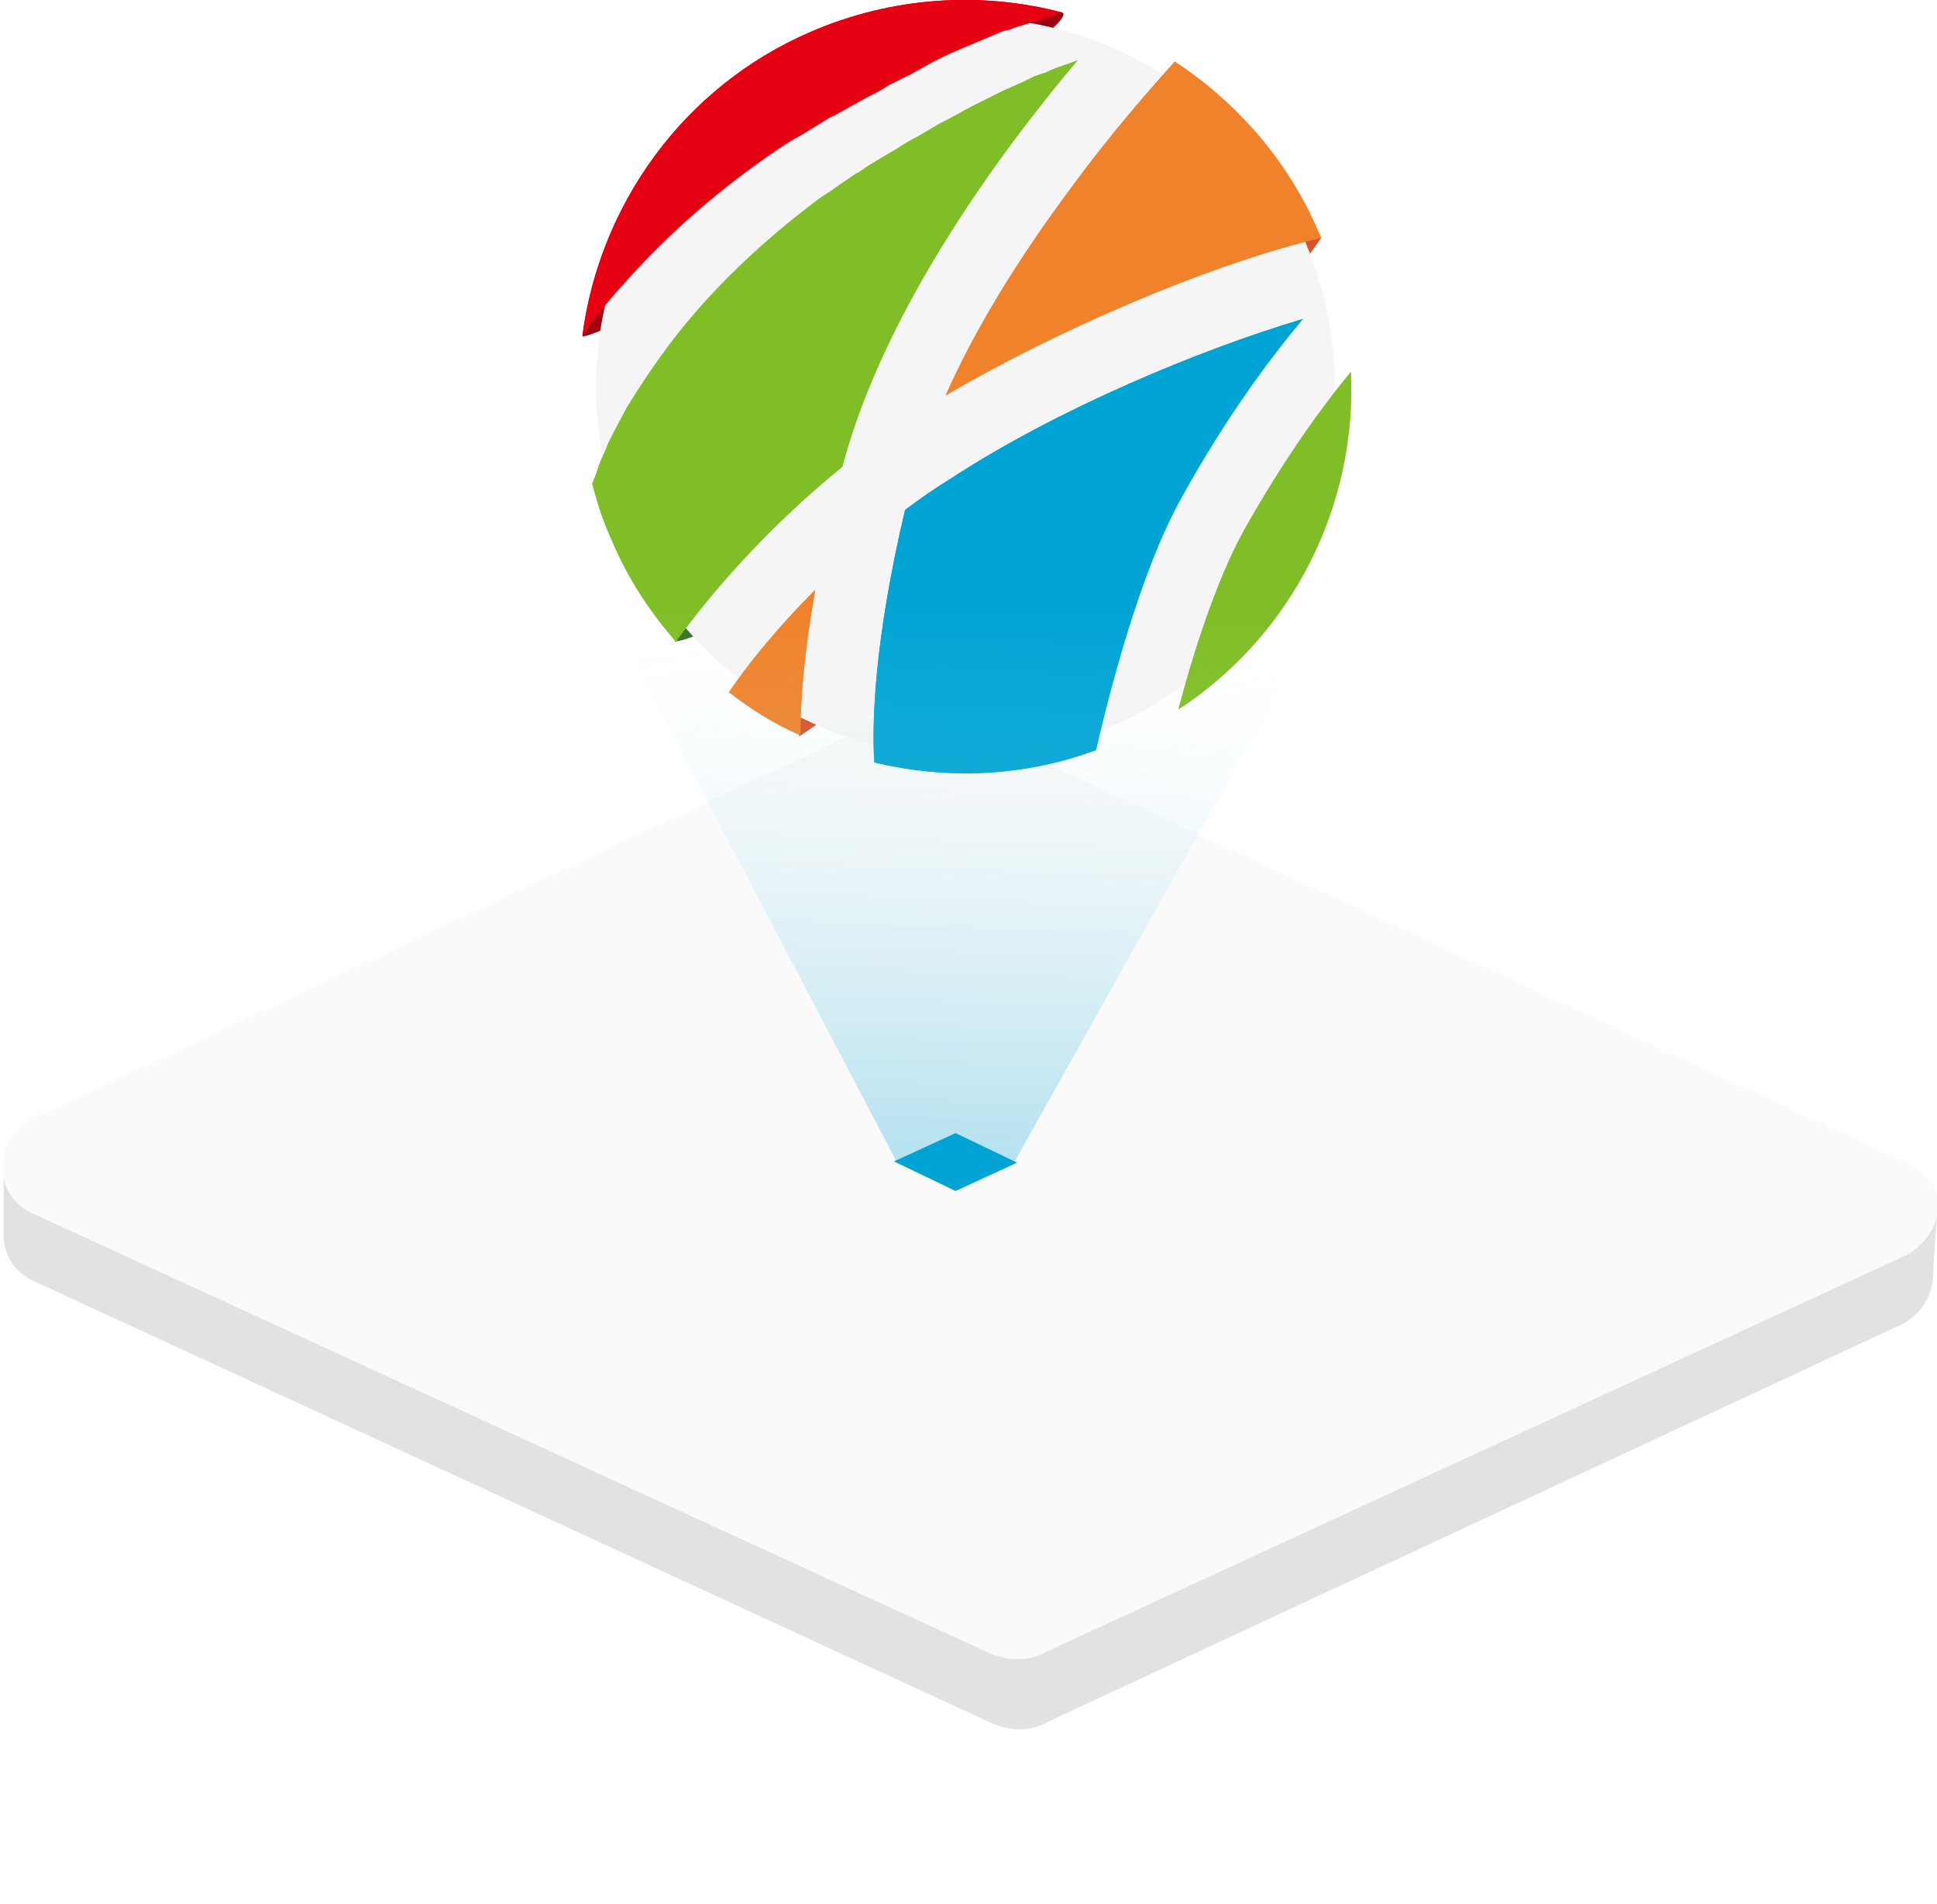
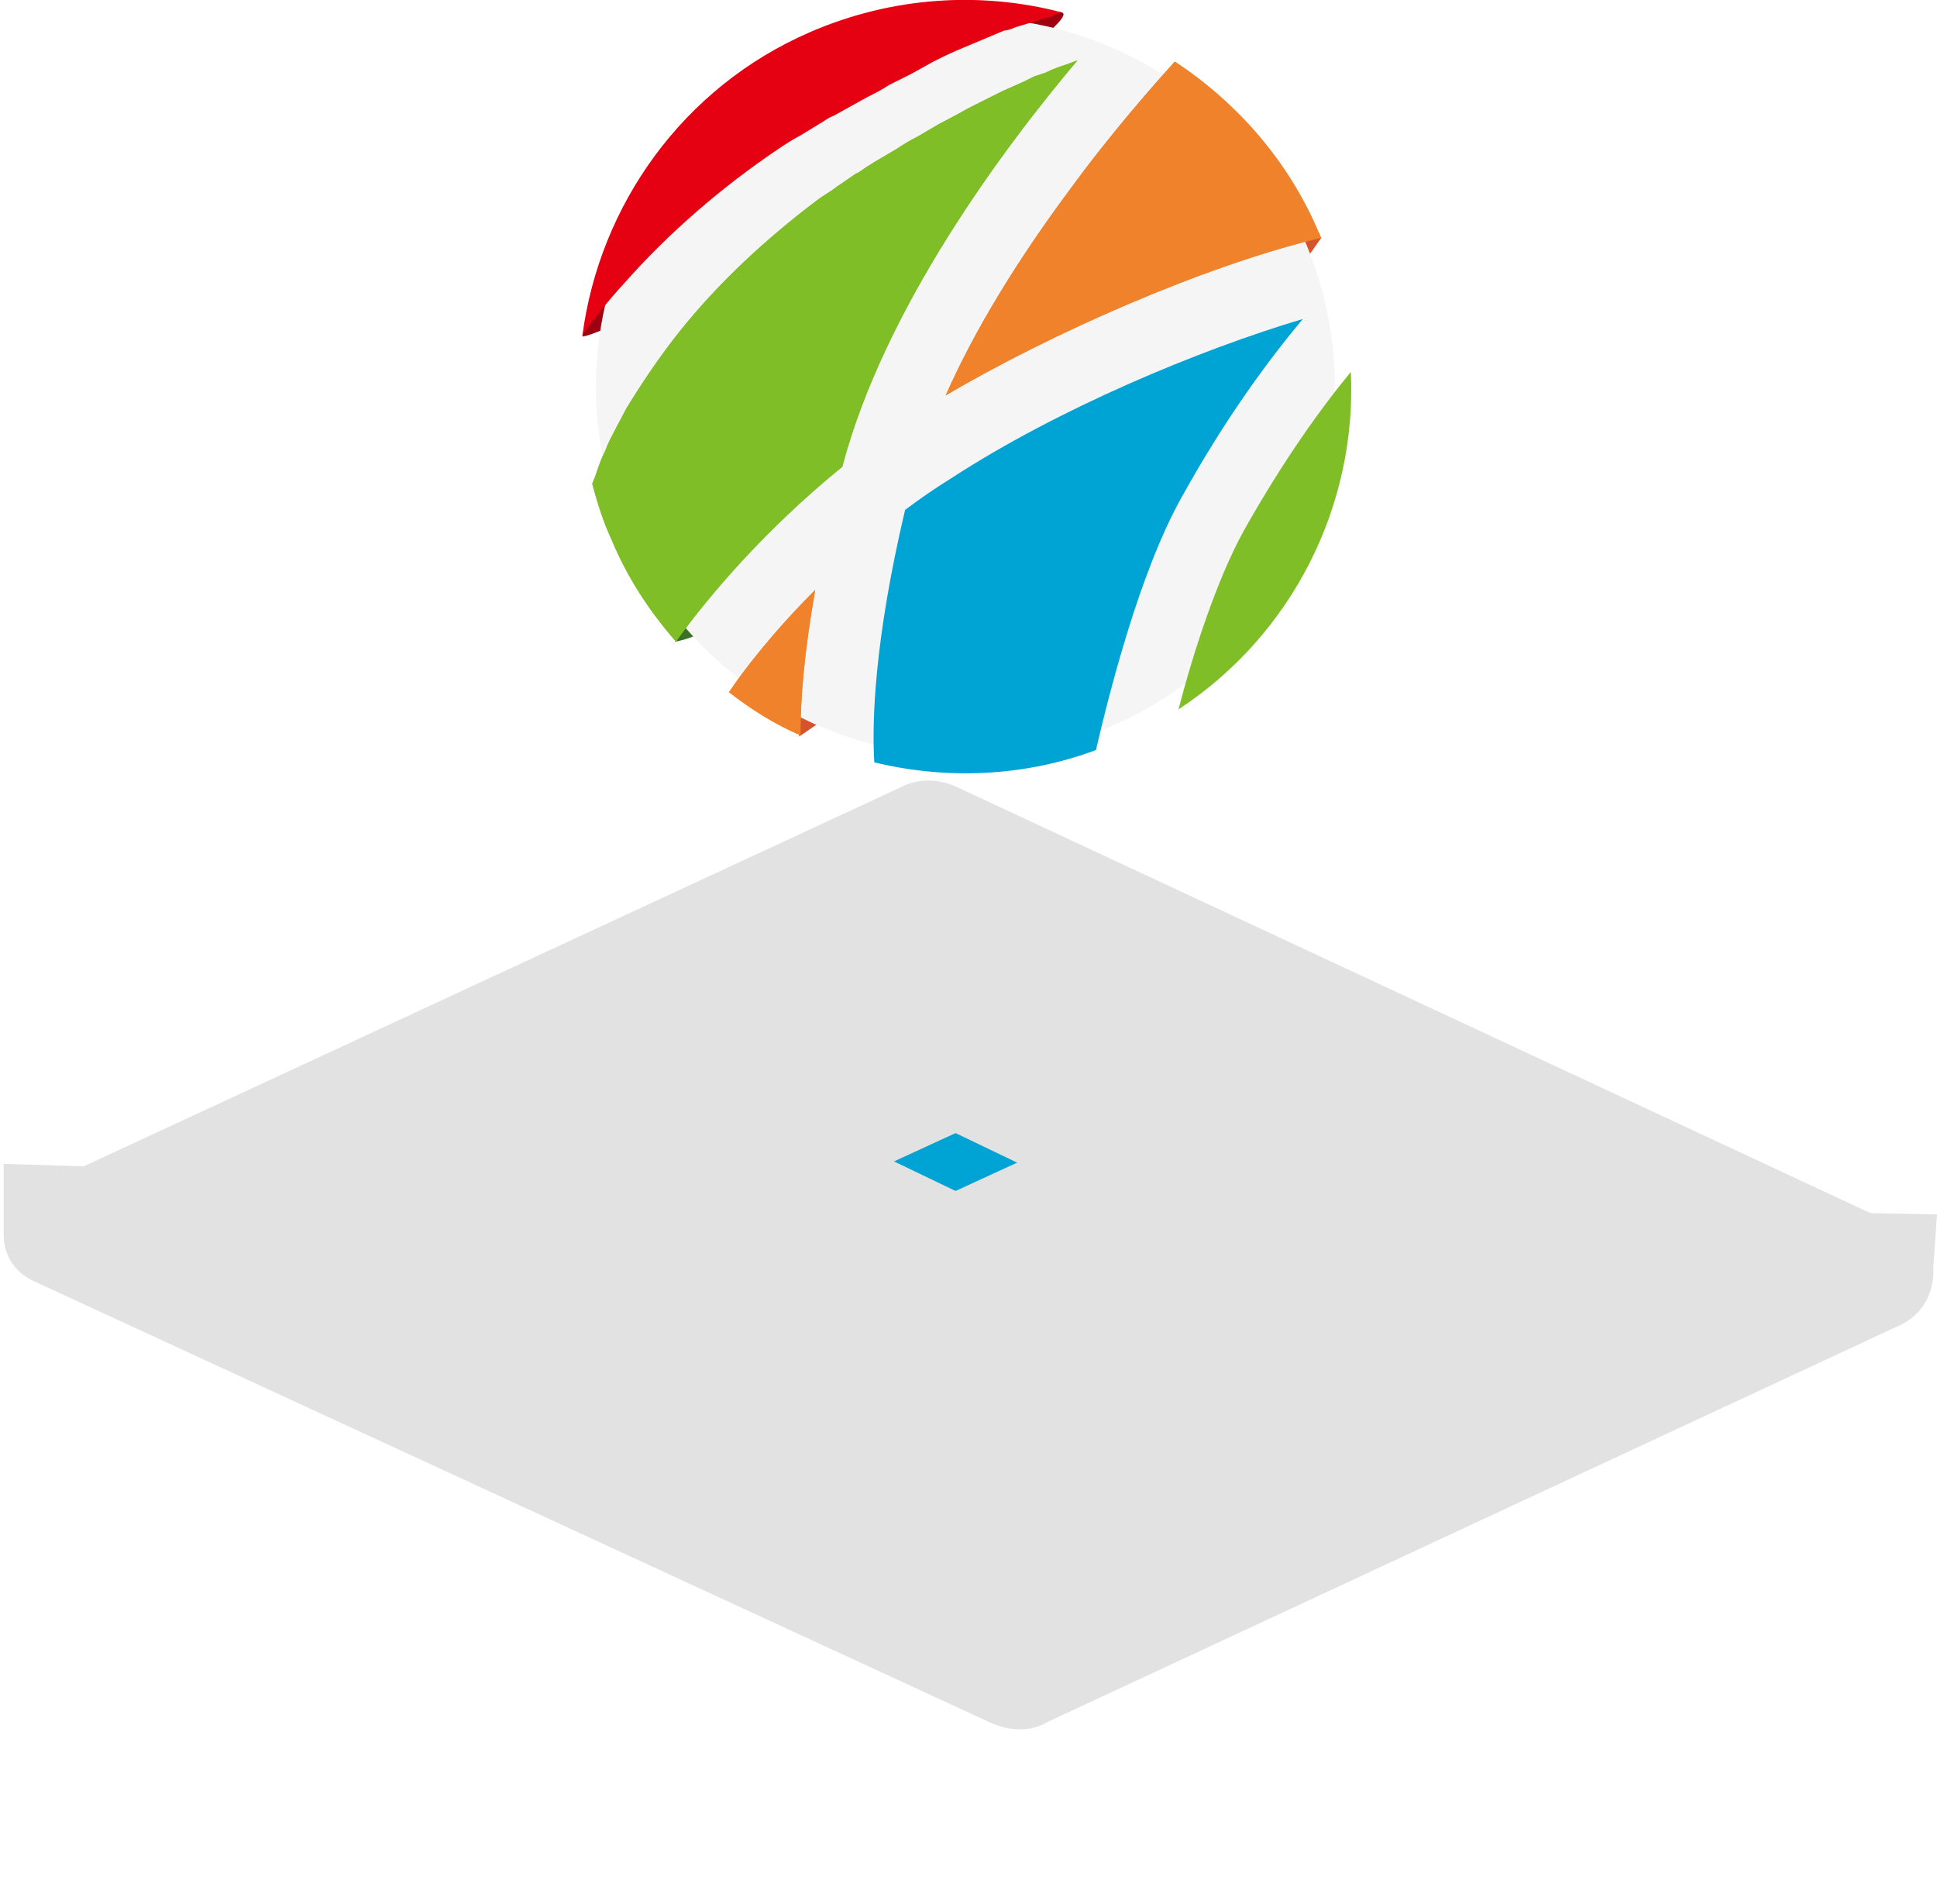
<svg xmlns="http://www.w3.org/2000/svg" version="1.1" x="0px" y="0px" width="157.3px" height="154.6px" viewBox="0 0 157.3 154.6" style="overflow:visible;enable-background:new 0 0 157.3 154.6;" xml:space="preserve">
  <style type="text/css">
	.st0{filter:url(#Adobe_OpacityMaskFilter);}
	.st1{mask:url(#SVGID_1_);}
	.st2{fill:#EAEAEA;}
	.st3{fill:#E2E2E2;}
	.st4{fill:#FAFAFA;}
	.st5{fill:#9E0012;}
	.st6{fill:#3A7126;}
	.st7{fill:#D7532B;}
	.st8{fill:#F5F5F5;}
	.st9{fill:#00A4D4;}
	.st10{fill:#EF822B;}
	.st11{fill:#7FBE26;}
	.st12{fill:#E50012;}
	.st13{opacity:0.4;fill:url(#SVGID_2_);}
	.st14{opacity:0.37;fill:#7FBE26;stroke:#231815;stroke-width:0.229;stroke-miterlimit:10;}
	.st15{filter:url(#Adobe_OpacityMaskFilter_1_);}
	.st16{mask:url(#SVGID_3_);}
	.st17{opacity:0.4;fill:url(#SVGID_4_);}
</style>
  <defs>
</defs>
  <g>
    <g>
      <g>
        <defs>
          <filter id="Adobe_OpacityMaskFilter" filterUnits="userSpaceOnUse" x="0" y="77.6" width="157.1" height="77">
            <feFlood style="flood-color:white;flood-opacity:1" result="back" />
            <feBlend in="SourceGraphic" in2="back" mode="normal" />
          </filter>
        </defs>
        <mask maskUnits="userSpaceOnUse" x="0" y="77.6" width="157.1" height="77" id="SVGID_1_">
          <g class="st0">
				</g>
        </mask>
        <g class="st1">
          <path class="st2" d="M84.7,154l70.6-32.6c2.8-1.7,2.1-5.8-1.3-7.3L77.6,78.1c-1.5-0.7-3.2-0.7-4.5,0l-71.3,33      c-3,1.6-2.3,5.8,1.1,7.4L80.2,154C81.7,154.8,83.5,154.7,84.7,154z" />
        </g>
      </g>
      <path class="st3" d="M157.3,98.6l-5.4-0.1L77.7,63.9c-1.5-0.7-3.2-0.7-4.5,0L6.8,94.7l-6.5-0.2l0,5.8l0,0c0,1.4,0.7,2.9,2.4,3.7    l77.8,35.9c1.6,0.7,3.3,0.7,4.6-0.1l69.4-32.3c1.9-1,2.6-2.9,2.5-4.6L157.3,98.6z" />
-       <path class="st4" d="M85,134.1l69.4-32c2.9-1.2,4.7-5.5,0.6-7.6L76.7,58.2c-1.5-0.7-3.2-0.7-4.5,0L2.8,90.8    c-3.1,1.3-3.7,6.1-0.2,7.7l77.7,35.7C81.9,134.9,83.7,134.9,85,134.1z" />
    </g>
    <g>
      <path class="st5" d="M47.3,27.2c0,0,0,0.2,0.1,0.1c0.4,0,2.8-1,4.2-1.8C53.1,24.6,89.1,1.6,86.2,1c-2.8-0.6-17.3,3.4-21.9,7.4    S48.2,23.6,47.3,27.2z" />
      <path class="st6" d="M54.8,52.1c0,0,1.2-0.1,3.6-1.4c2.4-1.4-0.5-3.2-0.5-3.2L54.8,52.1z" />
      <path class="st7" d="M107.3,19.3c0,0-14.3,21.5-42.4,40.5c-9.6,6.5,0,0,0,0L64.1,52l31-30.7l9.3-2.4L107.3,19.3" />
      <circle class="st8" cx="78.4" cy="31.4" r="30" />
      <g>
-         <path class="st9" d="M96,40.3c3.6-6.5,7.2-11.3,9.8-14.4c-8.4,2.5-19.9,7.3-28.5,12.9c-1.3,0.8-2.6,1.7-3.8,2.6     C71,52,70.8,58.6,71,61.9c5.8,1.4,12.1,1.2,18-1C90,56.6,92.5,46.5,96,40.3z" />
        <path class="st10" d="M76.8,32.1c8.5-5,20.9-10.5,30.5-12.8c-0.1-0.1-0.1-0.3-0.2-0.4C104.6,13,100.4,8.3,95.4,5     c-1.7,1.9-5.1,5.7-8.6,10.5C82.5,21.3,79.1,26.9,76.8,32.1z" />
        <path class="st11" d="M87.5,4.9C87.2,5,87,5.1,86.7,5.2c-0.6,0.2-1.2,0.4-1.8,0.7L84,6.2l-0.4,0.2l-0.4,0.2l-1.8,0.8l-1.8,0.9     c-0.6,0.3-1.2,0.6-1.7,0.9l-1.7,0.9l-1.7,1c-0.6,0.3-1.1,0.6-1.7,1l-1.7,1l-0.8,0.5c-0.3,0.2-0.5,0.4-0.8,0.5l-1.6,1.1     c-0.5,0.4-1.1,0.7-1.6,1.1c-4.1,3.1-7.9,6.6-11.1,10.6c-1.6,2-3,4.1-4.3,6.2L50,34.8c-0.3,0.6-0.6,1.1-0.8,1.7     c-0.3,0.6-0.5,1.1-0.7,1.7c-0.1,0.3-0.2,0.6-0.3,0.8c0,0.1-0.1,0.2-0.1,0.3c0.4,1.5,0.9,3.1,1.6,4.6c1.3,3.1,3.1,5.8,5.2,8.2     c0.1-0.1,0.1-0.2,0.2-0.3c2.4-3.3,6.9-8.7,13.3-13.9C71.8,25,81.5,12,87.5,4.9z" />
        <path class="st11" d="M95.7,57.6c9.3-6.1,14.5-16.6,14-27.4c-2.4,2.9-5.5,7.2-8.7,12.9C98.8,47.1,96.9,53,95.7,57.6z" />
        <path class="st12" d="M63.2,12.1c0.6-0.4,1.2-0.8,1.8-1.1l1.8-1.1c0.3-0.2,0.6-0.4,0.9-0.5l0.9-0.5l1.8-1c0.6-0.3,1.2-0.6,1.8-1     l1.8-0.9L75.8,5c0.6-0.3,1.2-0.6,1.9-0.9l1.9-0.8l1.9-0.8L82,2.4l0.5-0.2l1-0.3c0.7-0.2,1.3-0.4,2-0.6C85.7,1.1,86,1.1,86.2,1     c-6.5-1.7-13.7-1.3-20.4,1.6C55.4,7.1,48.7,16.7,47.3,27.2c1-1.4,2.1-2.8,3.3-4.1C54.3,18.9,58.6,15.2,63.2,12.1z" />
        <path class="st10" d="M59.2,56.2c1.8,1.4,3.7,2.6,5.8,3.5c0-2.9,0.3-6.7,1.2-11.8C62.8,51.3,60.4,54.4,59.2,56.2z" />
      </g>
      <g>
        <path class="st9" d="M96,40.3c3.6-6.5,7.2-11.3,9.8-14.4c-8.4,2.5-19.9,7.3-28.5,12.9c-1.3,0.8-2.6,1.7-3.8,2.6     C71,52,70.8,58.6,71,61.9c5.8,1.4,12.1,1.2,18-1C90,56.6,92.5,46.5,96,40.3z" />
        <path class="st10" d="M76.8,32.1c8.5-5,20.9-10.5,30.5-12.8c-0.1-0.1-0.1-0.3-0.2-0.4C104.6,13,100.4,8.3,95.4,5     c-1.7,1.9-5.1,5.7-8.6,10.5C82.5,21.3,79.1,26.9,76.8,32.1z" />
        <path class="st11" d="M87.5,4.9C87.2,5,87,5.1,86.7,5.2c-0.6,0.2-1.2,0.4-1.8,0.7L84,6.2l-0.4,0.2l-0.4,0.2l-1.8,0.8l-1.8,0.9     c-0.6,0.3-1.2,0.6-1.7,0.9l-1.7,0.9l-1.7,1c-0.6,0.3-1.1,0.6-1.7,1l-1.7,1l-0.8,0.5c-0.3,0.2-0.5,0.4-0.8,0.5l-1.6,1.1     c-0.5,0.4-1.1,0.7-1.6,1.1c-4.1,3.1-7.9,6.6-11.1,10.6c-1.6,2-3,4.1-4.3,6.2L50,34.8c-0.3,0.6-0.6,1.1-0.8,1.7     c-0.3,0.6-0.5,1.1-0.7,1.7c-0.1,0.3-0.2,0.6-0.3,0.8c0,0.1-0.1,0.2-0.1,0.3c0.4,1.5,0.9,3.1,1.6,4.6c1.3,3.1,3.1,5.8,5.2,8.2     c0.1-0.1,0.1-0.2,0.2-0.3c2.4-3.3,6.9-8.7,13.3-13.9C71.8,25,81.5,12,87.5,4.9z" />
-         <path class="st11" d="M95.7,57.6c9.3-6.1,14.5-16.6,14-27.4c-2.4,2.9-5.5,7.2-8.7,12.9C98.8,47.1,96.9,53,95.7,57.6z" />
-         <path class="st12" d="M63.2,12.1c0.6-0.4,1.2-0.8,1.8-1.1l1.8-1.1c0.3-0.2,0.6-0.4,0.9-0.5l0.9-0.5l1.8-1c0.6-0.3,1.2-0.6,1.8-1     l1.8-0.9L75.8,5c0.6-0.3,1.2-0.6,1.9-0.9l1.9-0.8l1.9-0.8L82,2.4l0.5-0.2l1-0.3c0.7-0.2,1.3-0.4,2-0.6C85.7,1.1,86,1.1,86.2,1     c-6.5-1.7-13.7-1.3-20.4,1.6C55.4,7.1,48.7,16.7,47.3,27.2c1-1.4,2.1-2.8,3.3-4.1C54.3,18.9,58.6,15.2,63.2,12.1z" />
        <path class="st10" d="M59.2,56.2c1.8,1.4,3.7,2.6,5.8,3.5c0-2.9,0.3-6.7,1.2-11.8C62.8,51.3,60.4,54.4,59.2,56.2z" />
      </g>
    </g>
    <g>
      <linearGradient id="SVGID_2_" gradientUnits="userSpaceOnUse" x1="76.371" y1="102.047" x2="78.426" y2="49.064">
        <stop offset="0" style="stop-color:#00A4D4;stop-opacity:0.9" />
        <stop offset="8.854713e-02" style="stop-color:#0CA8D6;stop-opacity:0.82" />
        <stop offset="0.25" style="stop-color:#2DB4DC;stop-opacity:0.675" />
        <stop offset="0.467" style="stop-color:#63C7E5;stop-opacity:0.479" />
        <stop offset="0.731" style="stop-color:#ADE2F1;stop-opacity:0.242" />
        <stop offset="1" style="stop-color:#FFFFFF;stop-opacity:0" />
      </linearGradient>
-       <polygon class="st13" points="49.4,49.7 72.8,94.3 82.4,94.3 107.4,49.7   " />
      <polygon class="st9" points="82.6,94.4 77.6,96.7 72.6,94.3 77.6,92   " />
      <path class="st14" d="M80.7,98.7" />
    </g>
  </g>
</svg>